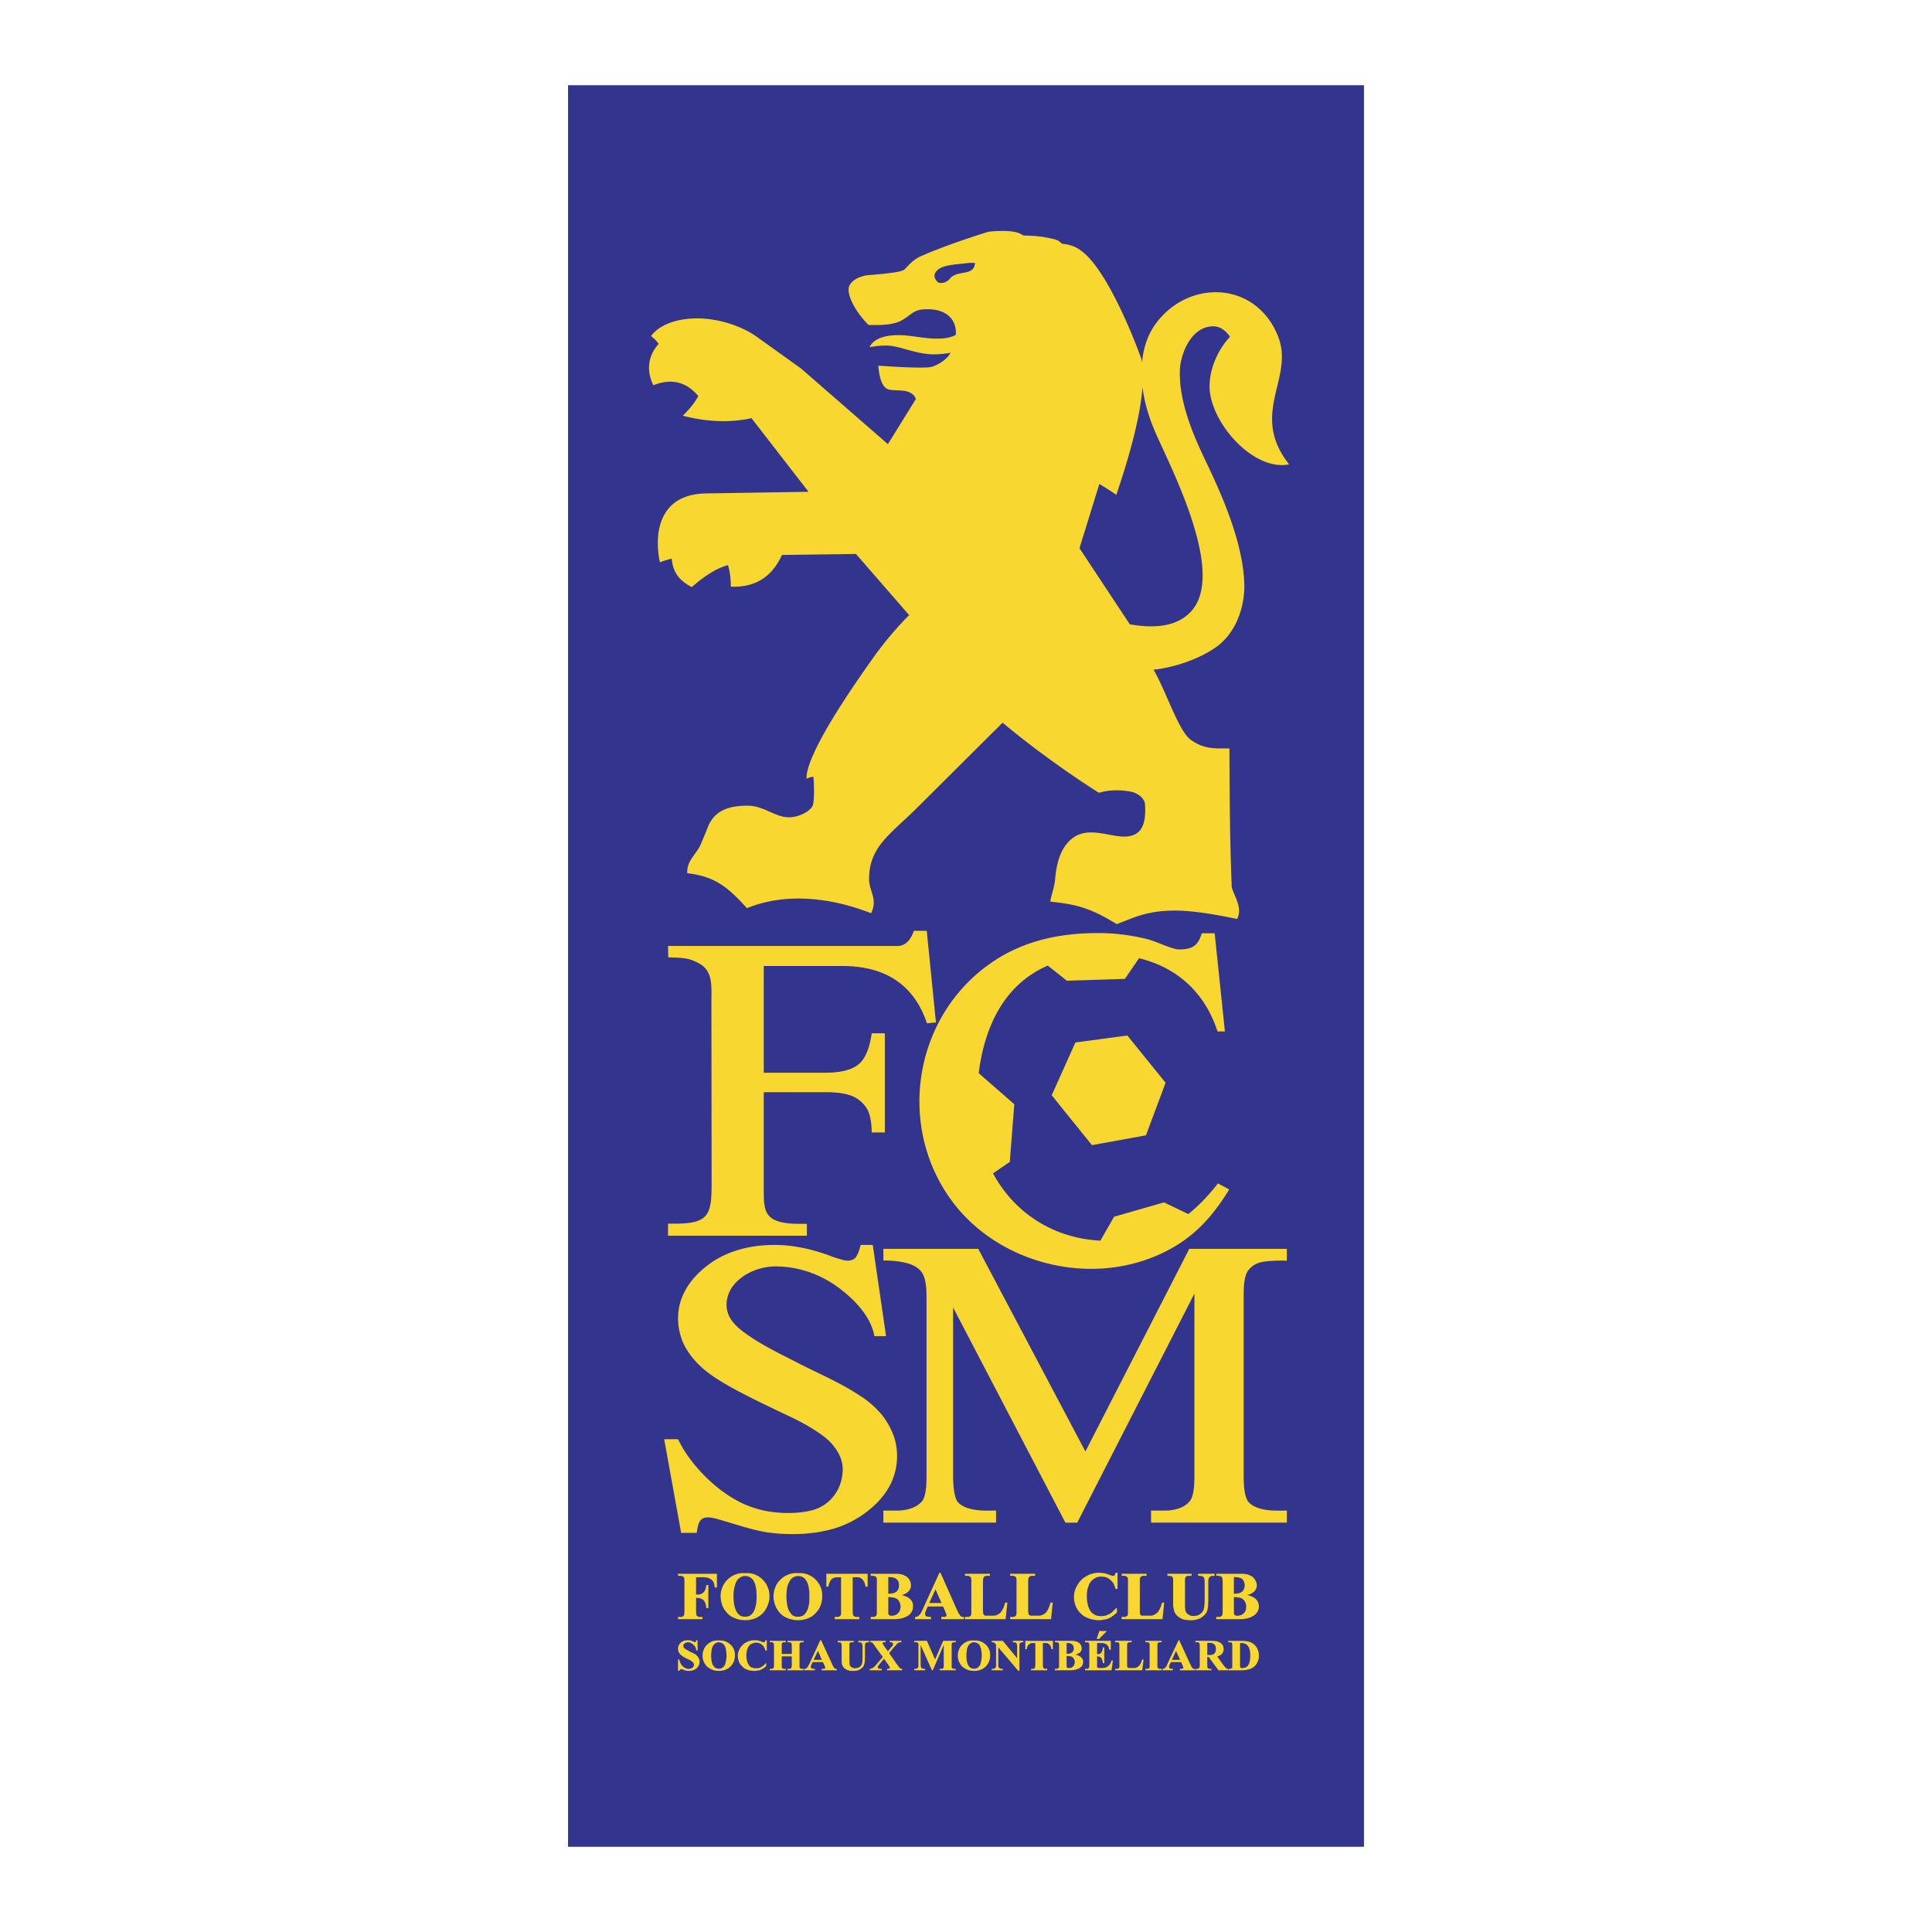
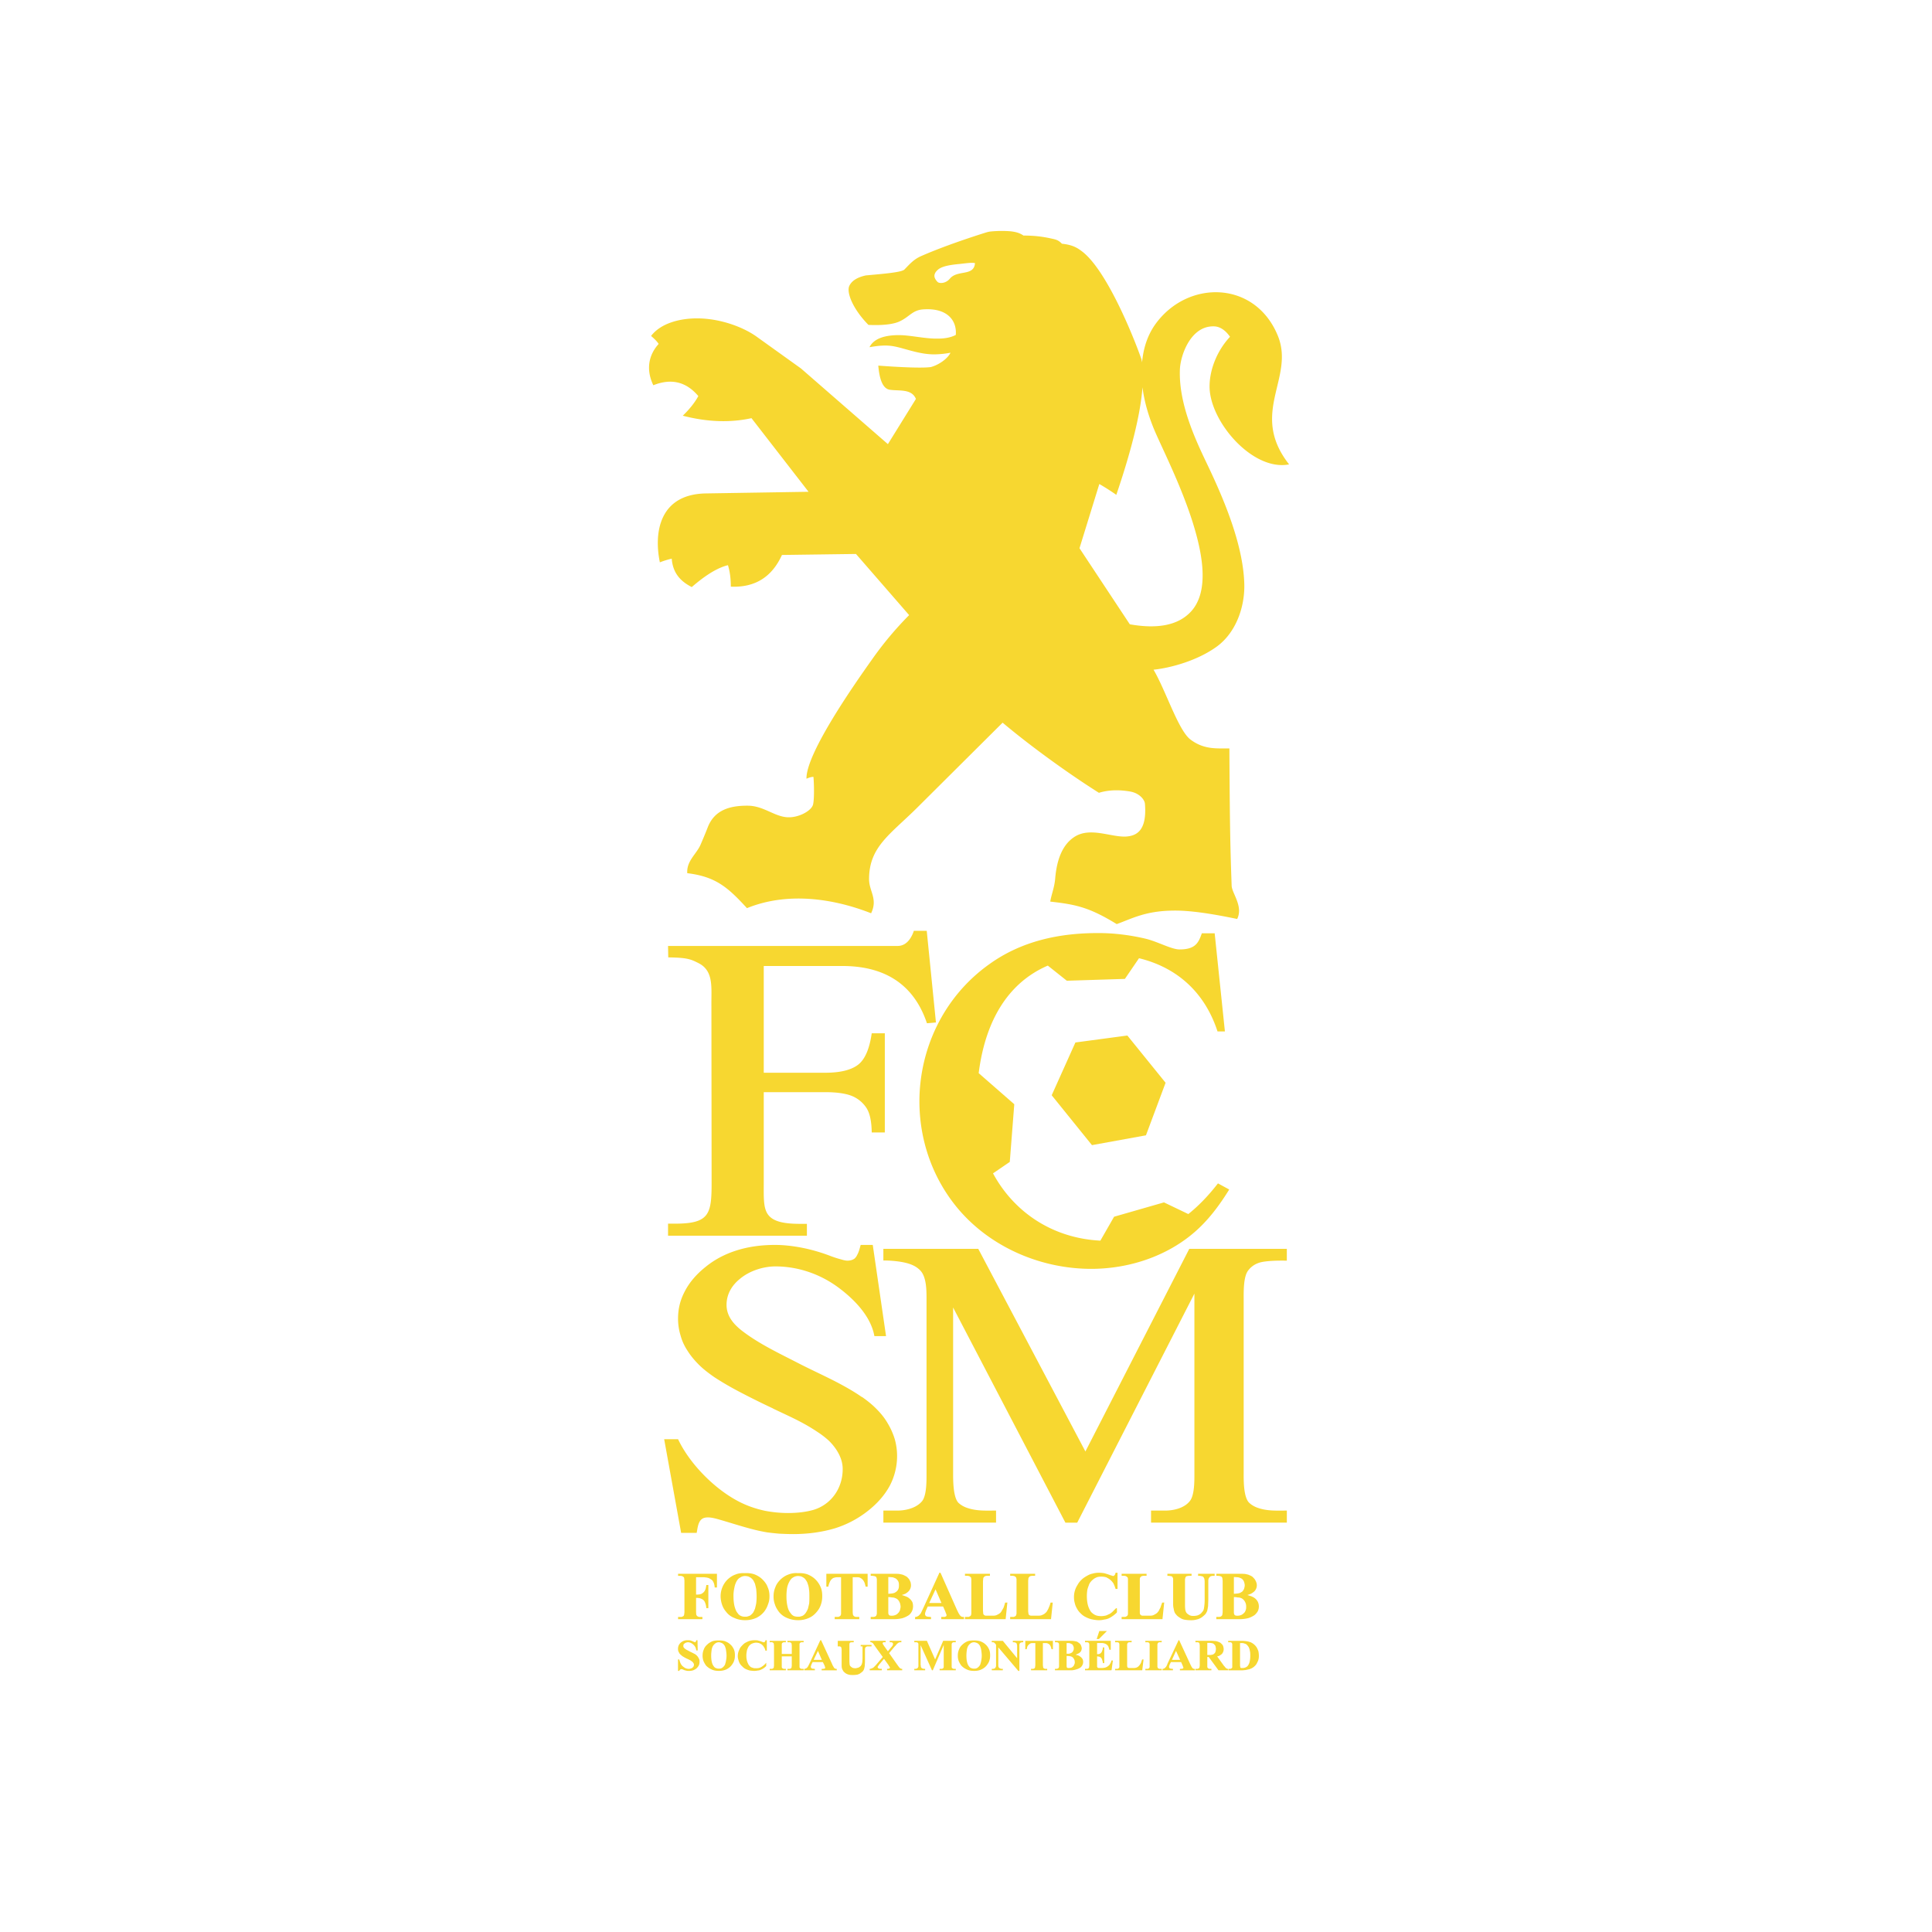
<svg xmlns="http://www.w3.org/2000/svg" width="2500" height="2500" viewBox="0 0 192.756 192.756">
  <g fill-rule="evenodd" clip-rule="evenodd">
    <path fill="#fff" d="M0 0h192.756v192.756H0V0z" />
-     <path fill="#33348e" d="M56.674 8.504h79.408v175.748H56.674V8.504z" />
-     <path d="M88.707 164.932l.816 1.162c.061.082.123.164.163.225.061.061.082.102.123.123.02.02.041.02.082.041.041.02.082.02.122.02v.143h-1.509v-.143c.061 0 .122 0 .163-.02.041 0 .061-.021.082-.021 0-.02.021-.02.021-.041.021-.02.021-.041.021-.061l-.021-.02c0-.021-.021-.062-.062-.104-.021-.041-.041-.082-.082-.143l-.428-.592-.429.51c-.062.082-.123.143-.143.205-.041.041-.062.082-.062.102 0 .021 0 .041.021.061 0 .021.021.021.021.041.021.021.041.041.062.041.04.021.061.021.082.021h.02c0 .02.021.02.062.02h.143v.143h-1.204v-.143h.021c.061 0 .123-.02.163-.041.061-.02.102-.041.143-.061.041-.021.102-.082.163-.143.061-.062.143-.143.225-.246l.591-.693-.755-1.041c-.061-.102-.123-.162-.143-.223-.041-.041-.061-.062-.061-.082l-.061-.062c-.021 0-.041-.02-.061-.02 0-.021-.021-.021-.061-.041-.021 0-.062 0-.103-.02v-.123h1.53v.143c-.062 0-.204-.02-.265.02 0 .021-.021.021-.021.041-.02.021-.02.082 0 .104l.143.225.367.51.285-.348c.082-.082.143-.162.184-.225.041-.082.041-.121.041-.143 0-.041 0-.082-.021-.102 0-.021-.02-.021-.041-.041 0 0-.021-.021-.041-.021-.021-.02-.041-.02-.082-.02h-.143v-.143h1.163v.143h-.144c-.041 0-.061.02-.082.02a.16.16 0 0 0-.082.041c-.02.021-.061.041-.082.062-.02.02-.061.041-.102.102a1.45 1.45 0 0 1-.183.203l-.549.655zM83.585 163.707h1.591v.143h-.102c-.122 0-.183 0-.225.02-.02.021-.04.021-.061.041 0 .021-.021.021-.021.041 0 .021-.021.062-.021.104v1.611c0 .244.021.408.041.488.021.041.061.082.082.104.041.041.082.061.123.102.041.02.081.041.143.061.062 0 .123.021.184.021a.752.752 0 0 0 .225-.041c.061 0 .122-.041.184-.061.041-.041.102-.082.143-.123s.062-.102.102-.164c.02-.061.041-.143.062-.244 0-.102.02-.225.02-.389v-1.162c0-.061 0-.123-.02-.164 0-.039-.021-.08-.021-.102-.021-.02-.021-.041-.041-.061-.02-.021-.041-.041-.061-.041-.021-.021-.061-.021-.102-.041h-.184v-.143h1.082v.143H86.504c-.021.02-.041.02-.082.041-.02.02-.041.02-.061.041-.02.041-.041.061-.041.082 0 .02-.021.061-.021.102v1.225c0 .184-.021.326-.021.447-.02.123-.041.225-.062.287v.02a.833.833 0 0 1-.122.225 1.083 1.083 0 0 1-.225.184c-.082.082-.204.123-.326.164a2.61 2.61 0 0 1-.429.039c-.122 0-.245 0-.347-.02s-.184-.041-.266-.082a.763.763 0 0 1-.245-.162.521.521 0 0 1-.163-.205c-.041-.061-.082-.143-.102-.244s-.021-.205-.021-.326v-1.408c0-.082 0-.164-.021-.203 0-.041 0-.082-.02-.104 0-.02-.021-.02-.021-.041-.021-.02-.041-.02-.061-.041-.021 0-.041-.02-.082-.02h-.184v-.144h.004zM77.996 165.258v1.041c0 .041 0 .061.02.08 0 .021.021.041.021.041.021.021.041.041.061.041.021.021.041.021.082.041h.225v.143h-1.612v-.143h.245c.02-.02.061-.02.082-.041.02 0 .02-.02.041-.041.021 0 .021-.02.041-.041v-.08c.021-.041.021-.104.021-.184v-1.898c0-.061 0-.123-.021-.162v-.082c-.02-.021-.02-.041-.041-.062-.021 0-.041-.02-.061-.041-.021 0-.041-.02-.061-.02-.082-.02-.164 0-.245 0v-.143h1.612v.143H78.181c-.041 0-.061.02-.082.041-.021 0-.041.02-.061.02 0 .021-.021.041-.021.062-.02.02-.02.041-.02.082V165.012h1v-.795c0-.061 0-.123-.021-.162v-.082c-.02-.021-.02-.041-.041-.062-.021 0-.041-.02-.062-.041-.021 0-.041-.02-.082-.02H78.566v-.143h1.612v.143H79.953c-.041 0-.061.02-.082.041-.021 0-.041.02-.062.02 0 .021-.021.041-.021.062-.02.02-.02.041-.02.082v2.244c0 .041 0 .061.02.08 0 .021.021.041.021.041.021.021.041.041.062.041.021.021.041.021.082.041h.225v.143h-1.612v-.143h.245c.02-.02.061-.02.082-.041.021 0 .021-.02.041-.041.021 0 .021-.02.041-.041v-.08c.021-.041.021-.104.021-.184v-.857h-1zM76.506 163.646v1.039h-.143a.746.746 0 0 0-.143-.346.615.615 0 0 0-.204-.246c-.082-.08-.184-.121-.285-.162a1.213 1.213 0 0 0-.307-.041c-.081 0-.163.02-.245.041a.825.825 0 0 0-.449.285c-.041.061-.102.143-.123.225a.876.876 0 0 0-.102.326c-.02.123-.041.244-.041.367s0 .246.021.367c.02.102.041.225.082.326.041.104.082.184.122.266.062.082.123.143.184.205.062.041.143.08.245.102.082.041.184.041.306.041.082 0 .164 0 .266-.021a.787.787 0 0 0 .225-.08c.081-.041.163-.104.245-.164s.204-.184.286-.285v.326a1.447 1.447 0 0 1-.266.225 1.12 1.12 0 0 1-.265.143.676.676 0 0 1-.306.082 1.84 1.84 0 0 1-.347.039c-.163 0-.306-.02-.449-.039a2.255 2.255 0 0 1-.408-.145.991.991 0 0 1-.327-.244 1.291 1.291 0 0 1-.265-.307 1.304 1.304 0 0 1-.143-.367 1.172 1.172 0 0 1-.061-.387c0-.123.021-.266.061-.408.041-.123.102-.244.164-.387.082-.123.184-.225.285-.328.102-.102.204-.184.347-.244.245-.143.531-.203.816-.203.102 0 .225 0 .327.02.123.041.224.061.347.102.061.041.122.041.163.062.041.02.061.02.082.02.041 0 .082-.02.103-.041.02-.02.02-.041.041-.061.021-.041.021-.062.021-.102h.14v-.001zM69.589 163.646l.021 1.02h-.143c-.021-.123-.041-.244-.103-.348a.79.79 0 0 0-.204-.244c-.082-.082-.164-.123-.245-.164a.722.722 0 0 0-.286-.061.588.588 0 0 0-.184.041.327.327 0 0 0-.143.082.247.247 0 0 0-.103.102c-.02.041-.02.082-.02.143v.082c.02.061.082.123.123.162.021.021.061.062.122.082.021.041.082.061.164.104.082.039.184.102.306.162.184.082.326.164.449.225.123.082.204.162.265.244.062.082.102.164.143.246.041.08.041.184.041.264a.892.892 0 0 1-.061.348 1.179 1.179 0 0 1-.225.307 1.24 1.24 0 0 1-.347.203 1.354 1.354 0 0 1-.429.061h-.143c-.041-.02-.082-.02-.123-.02a.387.387 0 0 0-.143-.041.694.694 0 0 1-.184-.082c-.041 0-.061-.02-.082-.02-.041 0-.061-.021-.082-.021-.02 0-.02.021-.041.021s-.041.02-.062.02l-.061.062c0 .02-.021.041-.041.061v.02h-.123v-1.141h.123c.041.143.081.285.143.406a.835.835 0 0 0 .224.287c.103.082.184.143.286.184a.814.814 0 0 0 .306.061c.082 0 .143-.02.204-.041a.398.398 0 0 0 .163-.082.483.483 0 0 0 .102-.121c.021-.062.041-.104.041-.164s-.021-.123-.062-.184c-.02-.02-.041-.061-.061-.082-.021-.02-.061-.061-.102-.08-.041-.041-.082-.062-.143-.104l-.245-.121a3.202 3.202 0 0 1-.367-.184c-.102-.062-.184-.104-.224-.145-.062-.061-.123-.102-.164-.143a.465.465 0 0 1-.122-.184c-.041-.039-.062-.102-.082-.184-.02-.061-.02-.121-.02-.184 0-.121.02-.225.061-.326s.123-.203.204-.285c.102-.082.204-.143.306-.184.123-.041.245-.061.368-.061h.163c.041 0 .082.02.143.02.021.02.061.041.122.041l.123.061a.342.342 0 0 1 .123.062h.123s.02 0 .02-.021c.021 0 .021-.02.041-.041 0-.041.021-.082.021-.121h.126zM93.297 165.564l.796-1.838v-.02h1.265v.143h-.245a.149.149 0 0 0-.082.041s-.021.02-.041.02c0 .021-.021.041-.021.062-.021.02-.021.041-.021.082v2.244c0 .041 0 .061.021.08 0 .021 0 .041.021.041.021.021.041.041.061.041.021.021.041.021.082.041H95.358v.143h-1.611v-.143h.245c.02-.02.061-.02.082-.041l.041-.041s.021-.02.021-.041c.02-.02.02-.039.02-.08v-2.184l-1.081 2.51v.02h-.102v-.02l-1.122-2.49v1.898c0 .061 0 .121.021.162v.082c0 .041.021.062.041.102l.062.062c.041.02.082.041.122.041.041.02.103.02.164.02h.04v.143H91.22v-.143H91.363c.041 0 .061-.02.082-.02.041-.021.061-.021.081-.041.021-.021.041-.021.041-.041.021-.021.021-.041.041-.061 0-.021.021-.062.021-.082v-.062-1.978-.162c0-.041 0-.082-.021-.082 0-.021 0-.041-.02-.062-.021 0-.041-.02-.062-.041-.02 0-.041-.02-.081-.02H91.22v-.143h1.265v.02l.812 1.838zM100.051 163.707l1.428 1.734v-1.164c0-.08 0-.143-.02-.203-.021-.061-.021-.102-.041-.123a.337.337 0 0 0-.143-.082c-.062-.02-.123-.02-.205-.02h-.02v-.143h1.041v.123l-.021.02c-.061 0-.123 0-.162.02-.041 0-.062.021-.082.021-.021.02-.041.041-.062.041 0 .02-.02.041-.039.082 0 .02-.021.061-.021.102v2.59h-.123v-.02l-1.979-2.326v1.756c0 .08 0 .143.021.184.02.061.041.102.08.121l.123.062a.31.31 0 0 0 .143.02h.082v.143h-1.102v-.143h.02c.082 0 .145 0 .205-.02a.312.312 0 0 0 .121-.062l.062-.121c.02-.062.02-.123.02-.184v-2.021l-.061-.08c-.021-.021-.041-.062-.082-.082l-.061-.062c-.021 0-.061-.02-.082-.02h-.143v-.143h1.103zM105.049 163.707v.836h-.143v-.02a3.284 3.284 0 0 0-.061-.225c-.041-.061-.061-.123-.082-.164-.041-.02-.061-.061-.102-.102l-.123-.061c-.041-.021-.061-.021-.123-.041h-.367v2.184c0 .08.021.143.021.184s0 .061.02.08c0 .021 0 .041.021.041.02.021.041.041.061.041.02.021.041.021.082.041H104.478v.143h-1.611v-.143H103.09c.041-.02.062-.02.104-.041l.039-.041s.021-.02.021-.041c.02-.02.02-.039.02-.08s.021-.104.021-.184v-2.184h-.205c-.102 0-.184 0-.244.02a.464.464 0 0 0-.164.104.655.655 0 0 0-.162.184c-.041.08-.061.184-.082.285v.02h-.143v-.836h2.754zM110.436 162.729l-.795.794h-.225l.264-.794h.756zM109.457 163.932v1.102h.02c.102 0 .184 0 .244-.041a.363.363 0 0 0 .145-.102.667.667 0 0 0 .102-.205.68.68 0 0 0 .061-.305v-.021h.143v1.572h-.143v-.021a.727.727 0 0 0-.041-.225l-.061-.184c-.02-.041-.061-.082-.082-.121-.041-.021-.082-.062-.102-.062-.041-.02-.082-.041-.143-.041-.041-.02-.082-.02-.143-.02v.978c0 .041 0 .062.02.082 0 .021 0 .021.021.041 0 .02.02.02.039.041.021 0 .041 0 .062.02h.286c.143 0 .266-.02.367-.041a.836.836 0 0 0 .285-.143c.082-.061.164-.121.205-.225a.78.78 0 0 0 .143-.326l.02-.02h.123v.041l-.123.896-.02.041h-2.633v-.143h.246c.02-.02.061-.02.082-.041.02 0 .02-.02.039-.041.021 0 .021-.02.041-.041v-.08c.021-.041.021-.104.021-.184v-1.898-.143c0-.041-.021-.061-.021-.082 0-.02 0-.041-.02-.061-.021 0-.021-.021-.041-.041-.02-.021-.061-.021-.102-.041h-.246v-.143h2.572v.896h-.145v-.02c-.02-.102-.061-.184-.08-.266a.439.439 0 0 0-.104-.162.483.483 0 0 0-.121-.102.723.723 0 0 0-.184-.082c-.041-.021-.104-.021-.184-.041h-.548v.005zM114.088 165.564v.039l-.123 1v.041h-2.713v-.143h.245c.041-.02.062-.02.082-.041.02 0 .041-.02.041-.041.02 0 .041-.02.041-.041 0-.02.02-.039.02-.08v-2.082-.162c0-.041-.02-.082-.02-.082 0-.021-.021-.041-.021-.062-.02 0-.041-.02-.061-.041-.02 0-.061-.02-.082-.02h-.245v-.143h1.652v.143h-.266c-.02 0-.061.02-.082.041-.02 0-.039.02-.039.02-.021.021-.021.041-.041.062 0 .02 0 .041-.021.082v2.182c.021.041.021.082.021.082.02.021.02.041.041.061.02 0 .02.021.061.021 0 0 .041.02.082.02H113.068c.162 0 .285-.02.387-.08.062-.021.102-.062.143-.104s.082-.082.123-.143c.041-.061.082-.123.123-.203.02-.082.061-.184.102-.307v-.02h.142v.001zM115.904 166.502v.143h-1.633v-.143h.245c.041-.02.062-.02.082-.041.021 0 .041-.02.041-.041.02 0 .041-.02.041-.041 0-.02.02-.039.02-.08v-2.082-.162c0-.041-.02-.082-.02-.082 0-.021-.021-.041-.041-.062l-.041-.041c-.02 0-.061-.02-.082-.02h-.245v-.143h1.633v.143h-.246c-.041 0-.061.02-.08.041-.021 0-.041.02-.041.02-.021.021-.021.041-.041.062 0 .02 0 .041-.021.082v2.244c.021.041.021.061.021.08 0 .021.02.041.041.041 0 .021.02.041.041.041.039.021.061.021.08.041h.246zM78.016 55.369c-1 2.203-2.693 3.264-5.101 3.162 0-.836-.102-1.551-.286-2.142-1.02.245-2.224.979-3.611 2.183-1.244-.632-1.897-1.51-1.999-2.836a8.502 8.502 0 0 0-1.184.368c-.612-2.958-.061-6.794 4.591-6.875l10.242-.164-5.692-7.345c-2.122.469-4.427.387-6.855-.245.612-.591 1.163-1.245 1.551-1.958-1.204-1.428-2.693-1.796-4.489-1.081-.755-1.571-.469-3.02.531-4.122-.164-.265-.449-.531-.755-.796.958-1.265 2.856-1.754 4.57-1.754 2.428 0 4.774.938 6.06 1.897l4.326 3.101 8.671 7.549 2.795-4.509c-.428-1.041-1.673-.775-2.611-.918-.775-.122-1.041-1.244-1.143-2.407 2.142.163 4.427.265 5.244.143.836-.224 1.713-.877 1.958-1.428a9.186 9.186 0 0 1-1.612.163c-1.102 0-2.061-.286-3.305-.633-.938-.245-1.551-.367-3.163-.082.388-.775 1.326-1.183 2.816-1.204 1.204-.021 2.652.367 3.979.347.652 0 1.265-.082 1.815-.367.123-1.428-.836-2.713-3.224-2.55-1.061.061-1.367.693-2.265 1.142-.673.367-1.877.469-3.224.408-1.53-1.55-2.203-3.203-1.918-3.876.225-.49.734-.857 1.653-1.061 1.795-.163 3.57-.306 3.856-.591.571-.592.959-1.041 1.734-1.367 1.449-.633 3.468-1.388 6.08-2.224.266-.082.551-.184.816-.204a11.403 11.403 0 0 1 1.918-.021c.572.062.939.164 1.326.429 1.061 0 1.857.102 2.631.265.553.123.816.143 1.205.551 1.041.103 1.529.408 1.938.714 2.408 1.734 5.08 8.202 5.998 10.813l.062.306c.123-1.387.529-2.672 1.305-3.774 3.203-4.488 9.938-4.427 12.223 1.082 1.773 4.244-2.898 7.732 1.141 12.874-3.631.714-7.936-4.284-7.936-7.773 0-1.714.775-3.611 2.041-4.958-.367-.53-.92-1.041-1.633-1.041-2.285-.041-3.305 2.856-3.367 4.285-.143 3.407 1.551 7.019 2.652 9.324 1.652 3.448 3.713 8.182 3.775 12.241.02 2.265-.877 4.754-2.775 6.121-2.039 1.469-4.814 2.142-6.283 2.285 1.225 2.081 2.469 6.039 3.672 6.957 1.387 1.061 2.713.877 3.896.898.041 8.182.102 10.201.225 13.69.021.755 1.184 2.061.551 3.326-2.734-.571-4.795-.857-6.346-.836-2.795.021-4.141.795-5.67 1.347-2.734-1.673-4.061-1.959-6.631-2.244.102-.673.406-1.367.488-2.265.225-2.815 1.285-3.754 1.877-4.162 1.572-1.062 3.633 0 5.162-.062 1.041-.062 2.143-.53 1.918-3.285-.041-.408-.551-1.041-1.449-1.204-1.611-.286-2.672-.02-3.141.123-3.266-2.061-7.02-4.815-9.609-6.998l-8.55 8.508c-2.672 2.652-4.774 3.876-4.774 7.101 0 1.224.897 1.958.204 3.407-3.897-1.53-8.427-2.122-12.385-.51-1.877-2.04-3.081-3.142-5.958-3.489-.082-1.204.898-1.897 1.306-2.795.266-.612.531-1.245.775-1.877.694-1.653 2.204-2.082 3.999-2.061 1.49.021 2.55 1.021 3.795 1.143 1.122.123 2.489-.592 2.672-1.244.143-.531.102-2.204.041-2.775-.204 0-.408.061-.693.183-.062-2.55 4.958-9.671 6.508-11.854a33.943 33.943 0 0 1 3.734-4.468L85.4 55.269l-7.384.1zm35.97-16.73c-.205 2.816-1.205 6.59-2.611 10.732a23.313 23.313 0 0 0-1.695-1.082l-1.979 6.407 5.02 7.59c2.775.489 4.713.082 5.938-1.103 2.203-2.101 1.184-6.345.346-9.038-1.141-3.632-2.979-7.264-3.773-9.1-.613-1.428-1.062-2.938-1.246-4.406zM97.275 26.254c-.305-.082-.958.021-1.53.082-.877.082-1.714.204-2.142.551-.653.55-.306.979-.061 1.244.163.163.795.184 1.224-.326.755-.918 2.408-.204 2.509-1.551zM87.075 124.207l1.326 9.1h-1.163c-.326-1.857-1.816-3.51-3.489-4.773-1.938-1.469-4.203-2.184-6.386-2.184-1.184 0-2.591.428-3.57 1.266-.775.631-1.306 1.51-1.306 2.57 0 1.225.836 2.08 1.795 2.775 1.571 1.162 3.448 2.061 5.162 2.938 1.285.672 2.652 1.285 3.958 1.959.898.469 1.775.959 2.591 1.529v-.02c.551.387 1.062.795 1.49 1.244.428.428.815.918 1.102 1.428.306.51.53 1.041.693 1.57a6.3 6.3 0 0 1 .225 1.633 6.401 6.401 0 0 1-.714 2.959c-.49.918-1.225 1.775-2.184 2.529a10.215 10.215 0 0 1-3.326 1.756c-1.245.367-2.632.57-4.141.57-.47 0-.938-.02-1.388-.041a26.085 26.085 0 0 1-1.306-.143h.021a16.267 16.267 0 0 1-1.163-.244c-1.245-.307-2.591-.756-3.754-1.082-.388-.102-.898-.225-1.306-.102-.51.162-.612.775-.694 1.264l-.041.225h-1.55l-1.693-9.344h1.387c1.183 2.529 3.897 5.264 6.529 6.447.673.307 1.387.531 2.122.693.754.143 1.53.225 2.325.225.939 0 1.775-.102 2.51-.307 1.734-.51 2.938-2.102 2.938-4.08 0-.693-.245-1.326-.612-1.896a5.39 5.39 0 0 0-.775-.939 8.81 8.81 0 0 0-1.143-.877c-1.49-1-2.815-1.551-4.427-2.326h.02a82.204 82.204 0 0 1-3.489-1.734c-1-.529-1.775-1-2.367-1.387-.592-.408-1.122-.816-1.571-1.266s-.816-.896-1.122-1.387c-.327-.49-.551-1-.694-1.531a5.616 5.616 0 0 1-.245-1.672c0-1 .224-1.877.693-2.754.449-.857 1.123-1.654 2.041-2.389.897-.734 1.938-1.285 3.101-1.652s2.428-.551 3.836-.551c.877 0 1.775.104 2.713.285.918.184 1.857.449 2.815.816.428.164.775.266 1.082.348.265.082.469.121.612.121.305 0 .55-.08.734-.223.082-.082.183-.205.265-.389.102-.184.184-.428.265-.734l.061-.225h1.207v.002z" fill="#f7d730" />
+     <path d="M88.707 164.932l.816 1.162c.061.082.123.164.163.225.061.061.082.102.123.123.02.02.041.02.082.041.041.02.082.02.122.02v.143h-1.509v-.143c.061 0 .122 0 .163-.02.041 0 .061-.021.082-.021 0-.02.021-.02.021-.041.021-.02.021-.041.021-.061l-.021-.02c0-.021-.021-.062-.062-.104-.021-.041-.041-.082-.082-.143l-.428-.592-.429.51c-.062.082-.123.143-.143.205-.041.041-.062.082-.062.102 0 .021 0 .041.021.061 0 .021.021.021.021.041.021.021.041.041.062.041.04.021.061.021.082.021h.02c0 .02.021.02.062.02h.143v.143h-1.204v-.143h.021c.061 0 .123-.02.163-.041.061-.02.102-.041.143-.061.041-.021.102-.082.163-.143.061-.062.143-.143.225-.246l.591-.693-.755-1.041c-.061-.102-.123-.162-.143-.223-.041-.041-.061-.062-.061-.082l-.061-.062c-.021 0-.041-.02-.061-.02 0-.021-.021-.021-.061-.041-.021 0-.062 0-.103-.02v-.123h1.53v.143c-.062 0-.204-.02-.265.02 0 .021-.021.021-.021.041-.02.021-.02.082 0 .104l.143.225.367.51.285-.348c.082-.082.143-.162.184-.225.041-.082.041-.121.041-.143 0-.041 0-.082-.021-.102 0-.021-.02-.021-.041-.041 0 0-.021-.021-.041-.021-.021-.02-.041-.02-.082-.02h-.143v-.143h1.163v.143h-.144c-.041 0-.061.02-.082.02a.16.16 0 0 0-.082.041c-.02.021-.061.041-.082.062-.02.02-.061.041-.102.102a1.45 1.45 0 0 1-.183.203l-.549.655zM83.585 163.707h1.591v.143h-.102c-.122 0-.183 0-.225.02-.02.021-.04.021-.061.041 0 .021-.021.021-.021.041 0 .021-.021.062-.021.104v1.611c0 .244.021.408.041.488.021.041.061.082.082.104.041.041.082.061.123.102.041.02.081.041.143.061.062 0 .123.021.184.021a.752.752 0 0 0 .225-.041c.061 0 .122-.041.184-.061.041-.041.102-.082.143-.123s.062-.102.102-.164c.02-.061.041-.143.062-.244 0-.102.02-.225.02-.389v-1.162h-.184v-.143h1.082v.143H86.504c-.021.02-.041.02-.082.041-.02.02-.041.02-.061.041-.02.041-.041.061-.041.082 0 .02-.021.061-.021.102v1.225c0 .184-.021.326-.021.447-.02.123-.041.225-.062.287v.02a.833.833 0 0 1-.122.225 1.083 1.083 0 0 1-.225.184c-.082.082-.204.123-.326.164a2.61 2.61 0 0 1-.429.039c-.122 0-.245 0-.347-.02s-.184-.041-.266-.082a.763.763 0 0 1-.245-.162.521.521 0 0 1-.163-.205c-.041-.061-.082-.143-.102-.244s-.021-.205-.021-.326v-1.408c0-.082 0-.164-.021-.203 0-.041 0-.082-.02-.104 0-.02-.021-.02-.021-.041-.021-.02-.041-.02-.061-.041-.021 0-.041-.02-.082-.02h-.184v-.144h.004zM77.996 165.258v1.041c0 .041 0 .061.02.08 0 .021.021.041.021.041.021.021.041.041.061.041.021.021.041.021.082.041h.225v.143h-1.612v-.143h.245c.02-.02.061-.02.082-.041.02 0 .02-.02.041-.041.021 0 .021-.02.041-.041v-.08c.021-.041.021-.104.021-.184v-1.898c0-.061 0-.123-.021-.162v-.082c-.02-.021-.02-.041-.041-.062-.021 0-.041-.02-.061-.041-.021 0-.041-.02-.061-.02-.082-.02-.164 0-.245 0v-.143h1.612v.143H78.181c-.041 0-.061.02-.082.041-.021 0-.041.02-.061.02 0 .021-.021.041-.021.062-.02.02-.02.041-.02.082V165.012h1v-.795c0-.061 0-.123-.021-.162v-.082c-.02-.021-.02-.041-.041-.062-.021 0-.041-.02-.062-.041-.021 0-.041-.02-.082-.02H78.566v-.143h1.612v.143H79.953c-.041 0-.061.02-.082.041-.021 0-.041.02-.062.02 0 .021-.021.041-.021.062-.02.02-.02.041-.02.082v2.244c0 .041 0 .061.02.08 0 .021.021.041.021.041.021.021.041.041.062.041.021.021.041.021.082.041h.225v.143h-1.612v-.143h.245c.02-.02.061-.02.082-.041.021 0 .021-.02.041-.041.021 0 .021-.02.041-.041v-.08c.021-.041.021-.104.021-.184v-.857h-1zM76.506 163.646v1.039h-.143a.746.746 0 0 0-.143-.346.615.615 0 0 0-.204-.246c-.082-.08-.184-.121-.285-.162a1.213 1.213 0 0 0-.307-.041c-.081 0-.163.02-.245.041a.825.825 0 0 0-.449.285c-.041.061-.102.143-.123.225a.876.876 0 0 0-.102.326c-.02.123-.041.244-.041.367s0 .246.021.367c.02.102.041.225.082.326.041.104.082.184.122.266.062.082.123.143.184.205.062.041.143.08.245.102.082.041.184.041.306.041.082 0 .164 0 .266-.021a.787.787 0 0 0 .225-.08c.081-.041.163-.104.245-.164s.204-.184.286-.285v.326a1.447 1.447 0 0 1-.266.225 1.12 1.12 0 0 1-.265.143.676.676 0 0 1-.306.082 1.84 1.84 0 0 1-.347.039c-.163 0-.306-.02-.449-.039a2.255 2.255 0 0 1-.408-.145.991.991 0 0 1-.327-.244 1.291 1.291 0 0 1-.265-.307 1.304 1.304 0 0 1-.143-.367 1.172 1.172 0 0 1-.061-.387c0-.123.021-.266.061-.408.041-.123.102-.244.164-.387.082-.123.184-.225.285-.328.102-.102.204-.184.347-.244.245-.143.531-.203.816-.203.102 0 .225 0 .327.02.123.041.224.061.347.102.061.041.122.041.163.062.041.02.061.02.082.02.041 0 .082-.02.103-.041.02-.02.02-.041.041-.061.021-.041.021-.062.021-.102h.14v-.001zM69.589 163.646l.021 1.02h-.143c-.021-.123-.041-.244-.103-.348a.79.79 0 0 0-.204-.244c-.082-.082-.164-.123-.245-.164a.722.722 0 0 0-.286-.061.588.588 0 0 0-.184.041.327.327 0 0 0-.143.082.247.247 0 0 0-.103.102c-.02.041-.02.082-.02.143v.082c.02.061.082.123.123.162.021.021.061.062.122.082.021.041.082.061.164.104.082.039.184.102.306.162.184.082.326.164.449.225.123.082.204.162.265.244.062.082.102.164.143.246.041.08.041.184.041.264a.892.892 0 0 1-.061.348 1.179 1.179 0 0 1-.225.307 1.24 1.24 0 0 1-.347.203 1.354 1.354 0 0 1-.429.061h-.143c-.041-.02-.082-.02-.123-.02a.387.387 0 0 0-.143-.041.694.694 0 0 1-.184-.082c-.041 0-.061-.02-.082-.02-.041 0-.061-.021-.082-.021-.02 0-.02.021-.041.021s-.041.02-.062.02l-.061.062c0 .02-.021.041-.041.061v.02h-.123v-1.141h.123c.041.143.081.285.143.406a.835.835 0 0 0 .224.287c.103.082.184.143.286.184a.814.814 0 0 0 .306.061c.082 0 .143-.02.204-.041a.398.398 0 0 0 .163-.082.483.483 0 0 0 .102-.121c.021-.062.041-.104.041-.164s-.021-.123-.062-.184c-.02-.02-.041-.061-.061-.082-.021-.02-.061-.061-.102-.08-.041-.041-.082-.062-.143-.104l-.245-.121a3.202 3.202 0 0 1-.367-.184c-.102-.062-.184-.104-.224-.145-.062-.061-.123-.102-.164-.143a.465.465 0 0 1-.122-.184c-.041-.039-.062-.102-.082-.184-.02-.061-.02-.121-.02-.184 0-.121.02-.225.061-.326s.123-.203.204-.285c.102-.082.204-.143.306-.184.123-.041.245-.061.368-.061h.163c.041 0 .082.02.143.02.021.02.061.041.122.041l.123.061a.342.342 0 0 1 .123.062h.123s.02 0 .02-.021c.021 0 .021-.02.041-.041 0-.041.021-.082.021-.121h.126zM93.297 165.564l.796-1.838v-.02h1.265v.143h-.245a.149.149 0 0 0-.082.041s-.021.02-.041.02c0 .021-.021.041-.021.062-.021.02-.021.041-.021.082v2.244c0 .041 0 .061.021.08 0 .021 0 .041.021.041.021.021.041.041.061.041.021.021.041.021.082.041H95.358v.143h-1.611v-.143h.245c.02-.02.061-.02.082-.041l.041-.041s.021-.02.021-.041c.02-.02.02-.039.02-.08v-2.184l-1.081 2.51v.02h-.102v-.02l-1.122-2.49v1.898c0 .061 0 .121.021.162v.082c0 .041.021.062.041.102l.062.062c.041.02.082.041.122.041.041.02.103.02.164.02h.04v.143H91.22v-.143H91.363c.041 0 .061-.02.082-.02.041-.021.061-.021.081-.041.021-.021.041-.021.041-.041.021-.021.021-.041.041-.061 0-.021.021-.062.021-.082v-.062-1.978-.162c0-.041 0-.082-.021-.082 0-.021 0-.041-.02-.062-.021 0-.041-.02-.062-.041-.02 0-.041-.02-.081-.02H91.22v-.143h1.265v.02l.812 1.838zM100.051 163.707l1.428 1.734v-1.164c0-.08 0-.143-.02-.203-.021-.061-.021-.102-.041-.123a.337.337 0 0 0-.143-.082c-.062-.02-.123-.02-.205-.02h-.02v-.143h1.041v.123l-.021.02c-.061 0-.123 0-.162.02-.041 0-.062.021-.082.021-.021.02-.041.041-.062.041 0 .02-.02.041-.039.082 0 .02-.021.061-.021.102v2.59h-.123v-.02l-1.979-2.326v1.756c0 .08 0 .143.021.184.02.061.041.102.08.121l.123.062a.31.31 0 0 0 .143.02h.082v.143h-1.102v-.143h.02c.082 0 .145 0 .205-.02a.312.312 0 0 0 .121-.062l.062-.121c.02-.062.02-.123.02-.184v-2.021l-.061-.08c-.021-.021-.041-.062-.082-.082l-.061-.062c-.021 0-.061-.02-.082-.02h-.143v-.143h1.103zM105.049 163.707v.836h-.143v-.02a3.284 3.284 0 0 0-.061-.225c-.041-.061-.061-.123-.082-.164-.041-.02-.061-.061-.102-.102l-.123-.061c-.041-.021-.061-.021-.123-.041h-.367v2.184c0 .08.021.143.021.184s0 .061.02.08c0 .021 0 .041.021.041.02.021.041.041.061.041.02.021.041.021.082.041H104.478v.143h-1.611v-.143H103.09c.041-.02.062-.02.104-.041l.039-.041s.021-.02.021-.041c.02-.02.02-.039.02-.08s.021-.104.021-.184v-2.184h-.205c-.102 0-.184 0-.244.02a.464.464 0 0 0-.164.104.655.655 0 0 0-.162.184c-.041.08-.061.184-.082.285v.02h-.143v-.836h2.754zM110.436 162.729l-.795.794h-.225l.264-.794h.756zM109.457 163.932v1.102h.02c.102 0 .184 0 .244-.041a.363.363 0 0 0 .145-.102.667.667 0 0 0 .102-.205.68.68 0 0 0 .061-.305v-.021h.143v1.572h-.143v-.021a.727.727 0 0 0-.041-.225l-.061-.184c-.02-.041-.061-.082-.082-.121-.041-.021-.082-.062-.102-.062-.041-.02-.082-.041-.143-.041-.041-.02-.082-.02-.143-.02v.978c0 .041 0 .062.02.082 0 .021 0 .021.021.041 0 .02.02.02.039.041.021 0 .041 0 .062.02h.286c.143 0 .266-.02.367-.041a.836.836 0 0 0 .285-.143c.082-.061.164-.121.205-.225a.78.78 0 0 0 .143-.326l.02-.02h.123v.041l-.123.896-.02.041h-2.633v-.143h.246c.02-.02.061-.02.082-.041.02 0 .02-.02.039-.041.021 0 .021-.02.041-.041v-.08c.021-.041.021-.104.021-.184v-1.898-.143c0-.041-.021-.061-.021-.082 0-.02 0-.041-.02-.061-.021 0-.021-.021-.041-.041-.02-.021-.061-.021-.102-.041h-.246v-.143h2.572v.896h-.145v-.02c-.02-.102-.061-.184-.08-.266a.439.439 0 0 0-.104-.162.483.483 0 0 0-.121-.102.723.723 0 0 0-.184-.082c-.041-.021-.104-.021-.184-.041h-.548v.005zM114.088 165.564v.039l-.123 1v.041h-2.713v-.143h.245c.041-.02.062-.02.082-.041.02 0 .041-.02.041-.041.02 0 .041-.02.041-.041 0-.02.02-.039.02-.08v-2.082-.162c0-.041-.02-.082-.02-.082 0-.021-.021-.041-.021-.062-.02 0-.041-.02-.061-.041-.02 0-.061-.02-.082-.02h-.245v-.143h1.652v.143h-.266c-.02 0-.061.02-.082.041-.02 0-.039.02-.039.02-.021.021-.021.041-.041.062 0 .02 0 .041-.021.082v2.182c.021.041.021.082.021.082.02.021.02.041.041.061.02 0 .02.021.061.021 0 0 .041.02.082.02H113.068c.162 0 .285-.02.387-.08.062-.021.102-.062.143-.104s.082-.082.123-.143c.041-.061.082-.123.123-.203.02-.082.061-.184.102-.307v-.02h.142v.001zM115.904 166.502v.143h-1.633v-.143h.245c.041-.02.062-.02.082-.041.021 0 .041-.02.041-.041.02 0 .041-.02.041-.041 0-.02.02-.039.02-.08v-2.082-.162c0-.041-.02-.082-.02-.082 0-.021-.021-.041-.041-.062l-.041-.041c-.02 0-.061-.02-.082-.02h-.245v-.143h1.633v.143h-.246c-.041 0-.061.02-.08.041-.021 0-.041.02-.041.02-.021.021-.021.041-.041.062 0 .02 0 .041-.021.082v2.244c.021.041.021.061.021.08 0 .021.02.041.041.041 0 .021.02.041.041.041.039.021.061.021.08.041h.246zM78.016 55.369c-1 2.203-2.693 3.264-5.101 3.162 0-.836-.102-1.551-.286-2.142-1.02.245-2.224.979-3.611 2.183-1.244-.632-1.897-1.51-1.999-2.836a8.502 8.502 0 0 0-1.184.368c-.612-2.958-.061-6.794 4.591-6.875l10.242-.164-5.692-7.345c-2.122.469-4.427.387-6.855-.245.612-.591 1.163-1.245 1.551-1.958-1.204-1.428-2.693-1.796-4.489-1.081-.755-1.571-.469-3.02.531-4.122-.164-.265-.449-.531-.755-.796.958-1.265 2.856-1.754 4.57-1.754 2.428 0 4.774.938 6.06 1.897l4.326 3.101 8.671 7.549 2.795-4.509c-.428-1.041-1.673-.775-2.611-.918-.775-.122-1.041-1.244-1.143-2.407 2.142.163 4.427.265 5.244.143.836-.224 1.713-.877 1.958-1.428a9.186 9.186 0 0 1-1.612.163c-1.102 0-2.061-.286-3.305-.633-.938-.245-1.551-.367-3.163-.082.388-.775 1.326-1.183 2.816-1.204 1.204-.021 2.652.367 3.979.347.652 0 1.265-.082 1.815-.367.123-1.428-.836-2.713-3.224-2.55-1.061.061-1.367.693-2.265 1.142-.673.367-1.877.469-3.224.408-1.53-1.55-2.203-3.203-1.918-3.876.225-.49.734-.857 1.653-1.061 1.795-.163 3.57-.306 3.856-.591.571-.592.959-1.041 1.734-1.367 1.449-.633 3.468-1.388 6.08-2.224.266-.082.551-.184.816-.204a11.403 11.403 0 0 1 1.918-.021c.572.062.939.164 1.326.429 1.061 0 1.857.102 2.631.265.553.123.816.143 1.205.551 1.041.103 1.529.408 1.938.714 2.408 1.734 5.08 8.202 5.998 10.813l.062.306c.123-1.387.529-2.672 1.305-3.774 3.203-4.488 9.938-4.427 12.223 1.082 1.773 4.244-2.898 7.732 1.141 12.874-3.631.714-7.936-4.284-7.936-7.773 0-1.714.775-3.611 2.041-4.958-.367-.53-.92-1.041-1.633-1.041-2.285-.041-3.305 2.856-3.367 4.285-.143 3.407 1.551 7.019 2.652 9.324 1.652 3.448 3.713 8.182 3.775 12.241.02 2.265-.877 4.754-2.775 6.121-2.039 1.469-4.814 2.142-6.283 2.285 1.225 2.081 2.469 6.039 3.672 6.957 1.387 1.061 2.713.877 3.896.898.041 8.182.102 10.201.225 13.69.021.755 1.184 2.061.551 3.326-2.734-.571-4.795-.857-6.346-.836-2.795.021-4.141.795-5.67 1.347-2.734-1.673-4.061-1.959-6.631-2.244.102-.673.406-1.367.488-2.265.225-2.815 1.285-3.754 1.877-4.162 1.572-1.062 3.633 0 5.162-.062 1.041-.062 2.143-.53 1.918-3.285-.041-.408-.551-1.041-1.449-1.204-1.611-.286-2.672-.02-3.141.123-3.266-2.061-7.02-4.815-9.609-6.998l-8.55 8.508c-2.672 2.652-4.774 3.876-4.774 7.101 0 1.224.897 1.958.204 3.407-3.897-1.53-8.427-2.122-12.385-.51-1.877-2.04-3.081-3.142-5.958-3.489-.082-1.204.898-1.897 1.306-2.795.266-.612.531-1.245.775-1.877.694-1.653 2.204-2.082 3.999-2.061 1.49.021 2.55 1.021 3.795 1.143 1.122.123 2.489-.592 2.672-1.244.143-.531.102-2.204.041-2.775-.204 0-.408.061-.693.183-.062-2.55 4.958-9.671 6.508-11.854a33.943 33.943 0 0 1 3.734-4.468L85.4 55.269l-7.384.1zm35.97-16.73c-.205 2.816-1.205 6.59-2.611 10.732a23.313 23.313 0 0 0-1.695-1.082l-1.979 6.407 5.02 7.59c2.775.489 4.713.082 5.938-1.103 2.203-2.101 1.184-6.345.346-9.038-1.141-3.632-2.979-7.264-3.773-9.1-.613-1.428-1.062-2.938-1.246-4.406zM97.275 26.254c-.305-.082-.958.021-1.53.082-.877.082-1.714.204-2.142.551-.653.55-.306.979-.061 1.244.163.163.795.184 1.224-.326.755-.918 2.408-.204 2.509-1.551zM87.075 124.207l1.326 9.1h-1.163c-.326-1.857-1.816-3.51-3.489-4.773-1.938-1.469-4.203-2.184-6.386-2.184-1.184 0-2.591.428-3.57 1.266-.775.631-1.306 1.51-1.306 2.57 0 1.225.836 2.08 1.795 2.775 1.571 1.162 3.448 2.061 5.162 2.938 1.285.672 2.652 1.285 3.958 1.959.898.469 1.775.959 2.591 1.529v-.02c.551.387 1.062.795 1.49 1.244.428.428.815.918 1.102 1.428.306.51.53 1.041.693 1.57a6.3 6.3 0 0 1 .225 1.633 6.401 6.401 0 0 1-.714 2.959c-.49.918-1.225 1.775-2.184 2.529a10.215 10.215 0 0 1-3.326 1.756c-1.245.367-2.632.57-4.141.57-.47 0-.938-.02-1.388-.041a26.085 26.085 0 0 1-1.306-.143h.021a16.267 16.267 0 0 1-1.163-.244c-1.245-.307-2.591-.756-3.754-1.082-.388-.102-.898-.225-1.306-.102-.51.162-.612.775-.694 1.264l-.041.225h-1.55l-1.693-9.344h1.387c1.183 2.529 3.897 5.264 6.529 6.447.673.307 1.387.531 2.122.693.754.143 1.53.225 2.325.225.939 0 1.775-.102 2.51-.307 1.734-.51 2.938-2.102 2.938-4.08 0-.693-.245-1.326-.612-1.896a5.39 5.39 0 0 0-.775-.939 8.81 8.81 0 0 0-1.143-.877c-1.49-1-2.815-1.551-4.427-2.326h.02a82.204 82.204 0 0 1-3.489-1.734c-1-.529-1.775-1-2.367-1.387-.592-.408-1.122-.816-1.571-1.266s-.816-.896-1.122-1.387c-.327-.49-.551-1-.694-1.531a5.616 5.616 0 0 1-.245-1.672c0-1 .224-1.877.693-2.754.449-.857 1.123-1.654 2.041-2.389.897-.734 1.938-1.285 3.101-1.652s2.428-.551 3.836-.551c.877 0 1.775.104 2.713.285.918.184 1.857.449 2.815.816.428.164.775.266 1.082.348.265.082.469.121.612.121.305 0 .55-.08.734-.223.082-.082.183-.205.265-.389.102-.184.184-.428.265-.734l.061-.225h1.207v.002z" fill="#f7d730" />
    <path d="M106.295 151.914l-11.202-21.463v16.566c0 .693 0 2.367.53 2.918.245.225.551.408.938.529.938.307 1.878.246 2.815.246v1.203H88.135v-1.203h1.408c.857 0 1.918-.266 2.469-.959.449-.592.428-2.061.428-2.734v-17.506c0-.775-.021-1.795-.408-2.469a1.669 1.669 0 0 0-.388-.449 2.385 2.385 0 0 0-.633-.387c-.775-.348-2.061-.449-2.877-.449v-1.162H97.6l10.691 20.219 10.365-20.219h9.732v1.182c-.797-.02-2.205 0-2.816.225a2.175 2.175 0 0 0-1.041.756c-.469.592-.449 2.041-.449 2.754v17.506c0 .693-.02 2.367.553 2.918.244.225.551.408.938.529.939.307 1.857.246 2.816.246v1.203H114.84v-1.203h1.408c.857 0 1.918-.246 2.469-.959.469-.592.449-2.041.449-2.734v-17.955l-11.691 22.852h-1.18v-.001zM76.2 96.378v10.649h6.142c1.469 0 2.57-.264 3.264-.795.694-.529 1.143-1.592 1.367-3.143h1.306v9.896h-1.306c-.02-1.102-.183-1.918-.53-2.449a3.156 3.156 0 0 0-1.428-1.184c-.592-.244-1.49-.387-2.673-.387H76.2v9.018c0 1.469-.061 2.57.449 3.225.51.672 1.571.896 3.203.896h.653v1.184H66.651v-1.203h.694c3.448 0 3.652-.959 3.652-4.102l-.02-17.994c0-1.613.184-3.184-1.326-3.918-.734-.368-1.102-.531-2.979-.551l-.021-1.143h22.913c.795 0 1.326-.652 1.611-1.509h1.286l.918 9.141-.898.082c-1.367-4.082-4.447-5.714-8.446-5.714H76.2v.001zM107.293 104.008l-2.365 5.265 4.017 4.977 5.387-.979 1.959-5.244-3.814-4.713-5.184.694z" fill="#f7d730" />
    <path d="M121.188 93.114l1.021 9.792h-.736c-1.305-3.998-4.141-6.406-7.834-7.304l-1.408 2.062-5.793.184-1.898-1.51c-4.203 1.814-6.283 5.855-6.896 10.73l3.551 3.102-.449 5.754-1.672 1.143c2.059 3.816 5.875 6.467 10.711 6.713l1.367-2.387 4.979-1.43 2.428 1.164c.918-.734 1.896-1.693 2.957-3.061l1.123.611c-1.754 2.836-3.408 4.529-5.734 5.855-2.387 1.348-5.1 2.021-7.812 2.061-5.203.062-10.426-2.182-13.711-6.242-2.448-3.041-3.632-6.713-3.652-10.385-.02-5.264 2.387-10.508 6.979-13.772 3.182-2.285 6.936-3.122 10.955-3.101 1.57 0 3.264.225 4.754.592 1.164.306 2.488 1.041 3.264 1.041 1.592 0 1.898-.673 2.225-1.612h1.281zM116.475 157.016h2.408v.203h-.164c-.082 0-.162 0-.225.02-.041 0-.082.021-.121.021l-.062.061c-.02.021-.041.041-.041.082-.02.021-.02.082-.041.143v2.491c0 .184 0 .346.021.488 0 .123.041.205.061.266a.47.47 0 0 0 .102.164c.062.061.123.102.184.143a.77.77 0 0 0 .225.102c.082.021.164.021.287.021.102 0 .225-.021.326-.041a.794.794 0 0 0 .266-.123.579.579 0 0 0 .203-.184.91.91 0 0 0 .164-.225c.041-.102.061-.225.08-.389.021-.162.041-.365.041-.59v-1.816c0-.102 0-.184-.02-.244 0-.062-.021-.123-.041-.164s-.041-.062-.061-.102a.29.29 0 0 0-.082-.062c-.041-.02-.102-.02-.164-.041-.061-.02-.143-.02-.225-.02h-.061v-.203h1.652v.203h-.143c-.061 0-.102 0-.162.02-.041 0-.082.021-.123.041-.041.041-.082.062-.104.102-.02.021-.039.062-.061.104-.02.041-.02.082-.041.143V159.548c0 .244-.02.469-.02.674-.021.184-.061.346-.082.469a1.384 1.384 0 0 1-.184.346 2.484 2.484 0 0 1-.346.307 1.372 1.372 0 0 1-.49.225 2.074 2.074 0 0 1-.633.082 3.79 3.79 0 0 1-.531-.041 1.18 1.18 0 0 1-.406-.123 2.81 2.81 0 0 1-.369-.244 1.76 1.76 0 0 1-.264-.307 1.178 1.178 0 0 1-.123-.408 1.77 1.77 0 0 1-.061-.488v-2.184-.307c0-.082-.021-.121-.041-.143 0-.041-.021-.061-.041-.082-.021-.02-.041-.041-.082-.061-.02 0-.082-.021-.143-.021-.061-.02-.123-.02-.225-.02h-.041v-.206h.004zM116.168 159.893l-.02.039-.164 1.572v.041h-4.08v-.225h.367l.123-.062c.02 0 .041-.02.061-.039.021-.021.041-.062.062-.082 0-.021.02-.082.02-.145V157.81v-.266c0-.061-.02-.121-.02-.143l-.062-.061a.276.276 0 0 0-.082-.062.157.157 0 0 0-.102-.041c-.061-.02-.102-.02-.162-.02h-.205v-.203h2.49v.203h-.246c-.061 0-.102 0-.162.02-.041 0-.082.021-.123.041l-.061.062c-.021.02-.041.039-.062.082 0 .02-.02.061-.02.121v3.368c0 .061.02.121.02.143l.062.061c.02.021.041.041.08.062.021 0 .062.02.123.02h.633c.123 0 .225 0 .326-.02a.843.843 0 0 0 .244-.104c.082-.041.145-.082.225-.143.062-.061.123-.143.184-.225.041-.102.104-.203.164-.326.041-.143.102-.285.162-.469v-.02h.225v.003zM111.496 156.912v1.613h-.203v-.021a3.207 3.207 0 0 0-.205-.529 1.795 1.795 0 0 0-.326-.367 2.138 2.138 0 0 0-.408-.246 1.83 1.83 0 0 0-.856-.02 1.478 1.478 0 0 0-.369.184c-.102.082-.203.162-.285.266a.966.966 0 0 0-.203.346c-.061.164-.123.326-.164.51-.02.184-.041.367-.041.572 0 .387.041.734.145 1.061.061.164.121.307.203.428.061.123.162.205.266.285.102.082.225.145.346.186.143.041.307.061.471.061.143 0 .264-.02.387-.041.123-.02.244-.082.367-.143.123-.041.225-.123.348-.225.121-.123.244-.244.387-.387l.082.02v.387l-.02.041a3.124 3.124 0 0 1-.797.572 1.73 1.73 0 0 1-.469.121 2.048 2.048 0 0 1-.51.062c-.246 0-.471-.041-.695-.082a2.508 2.508 0 0 1-.611-.225 1.63 1.63 0 0 1-.49-.348 1.813 1.813 0 0 1-.387-.488 1.856 1.856 0 0 1-.225-.551 1.99 1.99 0 0 1-.082-.592 2.194 2.194 0 0 1 .348-1.225 2.02 2.02 0 0 1 .408-.529c.143-.145.326-.266.51-.369.203-.121.387-.203.611-.244.205-.061.408-.082.633-.082.164 0 .326.021.49.041.162.041.346.102.529.164.082.041.186.061.246.082.061.02.102.039.121.039.021 0 .062-.02.082-.02.021-.02.041-.02.062-.061a.334.334 0 0 0 .061-.082c.02-.041.02-.082.041-.123v-.041h.202zM105.029 159.893v.039l-.164 1.572v.041h-4.08v-.225h.368l.123-.062c.02 0 .041-.02.061-.039a.155.155 0 0 0 .041-.082c.02-.021.02-.082.041-.145V157.81v-.266c-.021-.061-.021-.121-.041-.143 0-.021-.02-.041-.041-.061a.276.276 0 0 0-.082-.062c-.041-.02-.061-.041-.123-.041-.039-.02-.102-.02-.162-.02h-.184v-.203h2.488v.203h-.244c-.061 0-.123 0-.162.02-.041 0-.104.021-.123.041-.02.021-.062.041-.062.062a.284.284 0 0 0-.061.082c-.02.02-.02.061-.02.121-.021.082-.021.164-.021.266v2.836c0 .102 0 .203.021.266 0 .061.02.121.02.143.021.02.021.041.041.061.041.021.062.041.102.062.021 0 .062.02.123.02h.633c.102 0 .225 0 .305-.02.104-.021.184-.062.266-.104a.723.723 0 0 0 .205-.143.633.633 0 0 0 .184-.225c.061-.102.121-.203.162-.326.062-.143.123-.285.164-.469l.02-.02h.202v.003zM100.52 159.893l-.02.039-.164 1.572v.041h-4.06v-.225h.367l.123-.062c.02 0 .041-.02.061-.039.021-.021.041-.062.062-.082 0-.021 0-.082.021-.145V157.81v-.266c-.021-.061-.021-.121-.021-.143l-.062-.061a.284.284 0 0 0-.081-.062.178.178 0 0 0-.123-.041c-.041-.02-.082-.02-.143-.02h-.204v-.203h2.49v.203h-.244c-.062 0-.123 0-.164.02-.041 0-.082.021-.123.041l-.061.062c-.021.02-.041.039-.061.082 0 .02-.021.061-.021.121 0 .082-.02.164-.02.266v2.836c0 .102.02.203.02.266 0 .061.021.121.021.143.02.02.039.041.061.061.02.021.041.041.082.062.02 0 .061.02.123.02h.611c.123 0 .225 0 .305-.02h.021c.082-.021.162-.062.244-.104.082-.041.143-.082.225-.143a.886.886 0 0 0 .164-.225c.061-.102.121-.203.184-.326.041-.143.102-.285.143-.469l.02-.02h.224v.003zM86.564 157.016v1.285h-.204v-.041c-.041-.123-.061-.246-.102-.348-.042-.102-.082-.162-.123-.225-.041-.061-.102-.121-.143-.162-.061-.041-.122-.082-.204-.123-.041-.021-.082-.021-.163-.041H85.074v3.367c0 .225.021.367.041.408.021.02.021.041.041.061.041.041.062.061.082.061v.021c.041 0 .082.02.123.041h.367v.225h-2.449v-.225h.368l.122-.062c.021 0 .041-.02.062-.039.021-.021.041-.062.061-.082v-.021c0-.02.021-.061.021-.123V157.362h-.286c-.143 0-.265 0-.367.041a.464.464 0 0 0-.245.123.783.783 0 0 0-.224.305 2.144 2.144 0 0 0-.143.43v.041h-.204v-1.285h4.12v-.001zM69.447 157.361v1.734h.082c.102 0 .184-.02.265-.02a2.47 2.47 0 0 0 .204-.062c.062-.039.122-.082.163-.121.062-.041.102-.104.143-.164.041-.082.082-.143.103-.244.021-.082.041-.184.061-.307v-.041h.204v2.307h-.204v-.021a1.669 1.669 0 0 0-.123-.529.612.612 0 0 0-.204-.287c-.082-.061-.184-.102-.286-.143-.102-.02-.204-.041-.326-.041h-.082v1.307c0 .121 0 .203.021.264h-.021c.021.082.021.123.041.145 0 .02.021.041.041.061.02.041.061.061.082.061v.021c.041 0 .082.02.123.041h.347v.225h-2.428v-.225H68c.061-.021.102-.041.143-.062.021 0 .041-.02.061-.039.021-.021.021-.062.042-.082v-.021c.02-.02.02-.061.02-.123.021-.061.021-.143.021-.264v-2.918c0-.102 0-.203-.021-.266 0-.061 0-.121-.02-.143 0-.021-.021-.041-.042-.061-.02-.021-.061-.041-.082-.062-.041-.02-.081-.041-.122-.041-.041-.02-.102-.02-.163-.02h-.184v-.203h3.876v1.367h-.225v-.041c-.021-.164-.041-.287-.082-.389s-.082-.184-.143-.266a.917.917 0 0 0-.224-.162.693.693 0 0 0-.306-.123c-.061-.021-.163-.021-.286-.041H69.447v-.001zM89.972 159.137c.143.041.265.082.367.123.163.061.286.121.367.203.143.102.224.225.306.348.061.143.082.285.082.447 0 .348-.143.654-.408.879a2.603 2.603 0 0 1-.633.305c-.245.062-.53.104-.857.104H86.87v-.225h.306c.062-.021.103-.021.143-.041.021-.021.061-.041.082-.061.021-.021.041-.041.041-.082.021-.021.021-.062.041-.145v-3.162-.285c-.021-.061-.021-.121-.041-.143a.16.16 0 0 0-.041-.082.16.16 0 0 0-.082-.041c-.041-.02-.082-.041-.163-.041-.061-.02-.143-.02-.245-.02h-.041v-.203h2.203c.245 0 .469 0 .653.02.184.041.347.061.448.123.103.041.205.102.307.162.081.082.163.164.224.246.062.102.102.203.143.285.021.102.042.203.042.326 0 .102-.021.205-.062.307s-.102.203-.184.285a1.532 1.532 0 0 1-.326.244c-.101.042-.224.083-.346.124zm-1.347.203v1.551c0 .062 0 .102.021.143s.021.062.061.104c.021.02.062.041.082.041.041.02.102.02.143.02.102 0 .184 0 .245-.02.082-.021.163-.041.224-.082a.448.448 0 0 0 .184-.143.453.453 0 0 0 .143-.184.43.43 0 0 0 .082-.225.779.779 0 0 0 .041-.246c0-.102-.021-.184-.041-.285-.021-.082-.062-.162-.102-.244-.041-.082-.102-.143-.164-.205-.061-.041-.143-.102-.224-.121a.68.68 0 0 0-.306-.062 2.021 2.021 0 0 0-.389-.042zm0-.326c.286-.02.49-.039.633-.102.061-.041.143-.082.183-.123.062-.041.102-.102.143-.162a.6.6 0 0 0 .082-.205c.021-.08.021-.162.021-.264 0-.082 0-.164-.021-.246a.58.58 0 0 0-.082-.203c-.041-.062-.082-.102-.143-.164a.391.391 0 0 0-.183-.102.673.673 0 0 0-.265-.082c-.102 0-.225-.02-.368-.02v1.673zM79.587 156.953c.367-.02.693.021.979.123.306.123.571.285.796.51.225.225.388.469.51.756.123.264.163.57.163.918 0 .285-.04.551-.122.795a2.04 2.04 0 0 1-.388.715c-.225.285-.49.51-.816.652a2.553 2.553 0 0 1-1.082.225c-.408 0-.775-.082-1.102-.225a1.97 1.97 0 0 1-.816-.611c-.164-.225-.306-.449-.388-.715a2.258 2.258 0 0 1-.143-.836c0-.328.062-.633.184-.918.102-.287.286-.531.51-.756.245-.225.49-.387.775-.49a2.07 2.07 0 0 1 .94-.143zm.04.285a.957.957 0 0 0-.53.164c-.143.082-.266.244-.367.449a2.175 2.175 0 0 0-.204.592 5.161 5.161 0 0 0-.061.836c0 .389.041.715.102.979.061.287.164.512.306.674a.83.83 0 0 0 .306.287c.123.061.286.08.449.08.102 0 .204 0 .286-.041a.67.67 0 0 0 .245-.102c.102-.082.184-.164.245-.266.082-.121.143-.244.204-.387.041-.164.082-.326.122-.531.021-.184.021-.408.021-.652 0-.307 0-.551-.041-.775a1.896 1.896 0 0 0-.123-.531 1.039 1.039 0 0 0-.184-.367.724.724 0 0 0-.204-.223c-.082-.062-.184-.104-.265-.145-.102-.019-.205-.041-.307-.041zM74.302 156.953c.367-.02.694.021.979.123.306.123.571.285.796.51.225.225.408.469.51.756.123.264.184.57.184.918 0 .285-.041.551-.143.795-.082.266-.204.49-.367.715a2.27 2.27 0 0 1-.816.652c-.326.143-.693.225-1.102.225s-.775-.082-1.081-.225a1.845 1.845 0 0 1-.816-.611 2.094 2.094 0 0 1-.408-.715 2.759 2.759 0 0 1-.143-.836 2.363 2.363 0 0 1 .694-1.674c.245-.225.489-.387.775-.49.285-.121.612-.162.938-.143zm.041.285a.847.847 0 0 0-.51.164c-.164.082-.286.244-.388.449a2.219 2.219 0 0 0-.183.592 3.48 3.48 0 0 0-.082.836c0 .389.041.715.103.979.082.287.163.512.306.674a.75.75 0 0 0 .327.287.95.95 0 0 0 .428.08c.102 0 .204 0 .286-.041a.67.67 0 0 0 .245-.102c.102-.082.184-.164.266-.266.061-.102.122-.244.184-.387.041-.164.082-.326.122-.531.021-.184.041-.408.041-.652 0-.307-.021-.551-.041-.775a8.037 8.037 0 0 0-.122-.531 3.287 3.287 0 0 0-.184-.367 1.149 1.149 0 0 0-.225-.223c-.082-.062-.184-.104-.265-.145-.104-.019-.206-.041-.308-.041zM124.453 159.137c.143.041.264.082.387.123.143.061.266.121.367.203.123.102.225.225.285.348a1.097 1.097 0 0 1 0 .937 1.469 1.469 0 0 1-.326.389 2.275 2.275 0 0 1-.633.305 3.46 3.46 0 0 1-.855.104h-2.326v-.225h.305c.062-.021.123-.021.143-.041a.294.294 0 0 0 .082-.061.29.29 0 0 0 .062-.082c0-.021.02-.062.02-.145.021-.061.021-.162.021-.285v-2.877c0-.121 0-.203-.021-.285 0-.061-.02-.121-.02-.143-.021-.021-.041-.061-.062-.082-.02-.02-.041-.041-.082-.041a.288.288 0 0 0-.143-.041c-.061-.02-.162-.02-.264-.02h-.041v-.203h2.203c.266 0 .469 0 .674.02.184.041.326.061.428.123.123.041.225.102.307.162.082.082.162.164.225.246.061.102.121.203.143.285a.838.838 0 0 1 0 .633c-.041.102-.102.203-.184.285s-.205.162-.348.244c-.103.042-.226.083-.347.124zm-1.348.203v1.551c0 .062.021.102.021.143.02.041.039.062.061.104.02.02.061.041.102.041a.31.31 0 0 0 .143.02c.082 0 .164 0 .246-.02.08-.021.143-.041.225-.082.061-.041.121-.082.182-.143a.456.456 0 0 0 .145-.184.697.697 0 0 0 .08-.225c.021-.062.021-.143.021-.246a.937.937 0 0 0-.143-.529c-.041-.082-.104-.143-.164-.205-.061-.041-.121-.102-.203-.121a.682.682 0 0 0-.307-.062c-.123-.021-.244-.042-.409-.042zm0-.326c.285-.02.51-.039.633-.102.082-.041.143-.082.203-.123.041-.041.082-.102.123-.162a.62.62 0 0 0 .082-.205c.02-.08.041-.162.041-.264 0-.082-.021-.164-.041-.246a.6.6 0 0 0-.082-.203c-.02-.062-.082-.102-.123-.164-.061-.041-.121-.082-.184-.102a.913.913 0 0 0-.285-.082c-.102 0-.225-.02-.367-.02v1.673zM94.093 160.279h-1.53l-.184.408-.062.184c-.021.061-.021.102-.021.143 0 .061 0 .102.021.143.041.041.062.082.102.102.041.021.082.021.143.041.082 0 .163.021.286.021l.041.02v.205h-1.591v-.205l.041-.02a.342.342 0 0 0 .204-.062.322.322 0 0 0 .164-.121.74.74 0 0 0 .184-.225c.061-.123.123-.266.204-.43l1.612-3.529v-.041h.123l.021.041 1.612 3.633c.081.162.143.305.204.406.061.104.123.186.163.227a.43.43 0 0 0 .123.08c.062.021.102.021.184.021l.041.02v.205H93.91v-.225h.347c.041-.021.102-.041.122-.062.021 0 .041-.02.041-.039 0-.021.021-.041.021-.062 0-.02 0-.041-.021-.061v-.062s-.021-.02-.041-.061c0-.041-.041-.102-.061-.184l-.225-.511zm-.163-.347l-.591-1.365-.633 1.365h1.224zM82.096 165.828h-1.02l-.123.246c-.02.061-.02.102-.041.121 0 .041-.021.082-.021.104 0 .041.021.061.042.102 0 .02.02.041.061.061.021 0 .041.021.082.021.061 0 .123.02.204.02h.02v.143h-1.06v-.143c.061 0 .122-.02.163-.041a.419.419 0 0 0 .123-.082c.02-.02.061-.08.102-.143l.143-.285 1.061-2.285.02-.02h.082v.02l1.081 2.346c.041.123.103.205.143.287.041.061.061.102.102.143.02.02.041.02.082.041a.31.31 0 0 0 .143.02v.143h-1.51v-.143h.082c.061 0 .102 0 .143-.02.041 0 .082 0 .102-.021 0 0 .021-.02.021-.041v-.041c0-.039 0-.08-.021-.102-.021-.041-.021-.061-.041-.123l-.165-.328zm-.101-.224l-.388-.896-.429.896h.817zM71.691 163.666c.245 0 .469.02.653.082.204.082.387.184.53.326.163.143.265.307.347.49s.102.387.102.592c0 .184-.02.367-.082.529-.041.164-.143.307-.245.449-.306.387-.734.57-1.265.57-.286 0-.531-.039-.735-.143a1.664 1.664 0 0 1-.551-.387 2.156 2.156 0 0 1-.265-.469 1.553 1.553 0 0 1-.082-.551c0-.205.042-.408.123-.592.062-.184.184-.348.347-.49.143-.143.326-.244.51-.326.184-.06.388-.08.613-.08zm.041.184a.584.584 0 0 0-.347.102.905.905 0 0 0-.266.287 1.178 1.178 0 0 0-.123.408c-.02.143-.041.326-.041.529 0 .244.021.469.061.633.041.184.102.326.204.449.061.082.123.143.204.162a.652.652 0 0 0 .286.062c.082 0 .143 0 .204-.021a.405.405 0 0 0 .163-.082.598.598 0 0 0 .163-.162.46.46 0 0 0 .123-.246c.041-.102.061-.223.082-.346s.041-.266.041-.43c0-.184-.021-.346-.041-.488s-.041-.266-.082-.348a.544.544 0 0 0-.123-.244.487.487 0 0 0-.143-.143.723.723 0 0 0-.184-.082.55.55 0 0 0-.181-.04zM97.154 163.666c.244 0 .469.02.652.082.203.082.387.184.529.326.164.143.266.307.348.49s.102.387.102.592c0 .184-.02.367-.08.529-.041.164-.145.307-.246.449a1.375 1.375 0 0 1-.551.428c-.203.104-.449.143-.715.143-.285 0-.53-.039-.733-.143a1.644 1.644 0 0 1-.551-.387 2.156 2.156 0 0 1-.265-.469 1.553 1.553 0 0 1-.082-.551c0-.205.041-.408.122-.592.062-.184.184-.348.347-.49a1.68 1.68 0 0 1 .511-.326c.183-.061.387-.081.612-.081zm.039.184a.583.583 0 0 0-.346.102.903.903 0 0 0-.265.287 1.178 1.178 0 0 0-.122.408 3.65 3.65 0 0 0-.041.529c0 .244.02.469.061.633.041.184.102.326.204.449.062.082.123.143.204.162a.652.652 0 0 0 .286.062c.082 0 .143 0 .203-.021a.402.402 0 0 0 .164-.082.616.616 0 0 0 .164-.162.458.458 0 0 0 .121-.246c.041-.102.062-.223.082-.346s.041-.266.041-.43c0-.184-.021-.346-.041-.488s-.041-.266-.082-.348a.561.561 0 0 0-.121-.244.487.487 0 0 0-.143-.143.51.51 0 0 0-.186-.082.557.557 0 0 0-.183-.04zM107.314 165.094c.082.021.184.041.244.062.102.039.184.102.246.143.08.061.143.143.203.225a.712.712 0 0 1-.224.855 1.372 1.372 0 0 1-.428.184 1.553 1.553 0 0 1-.551.082h-1.551v-.143h.184c.061-.02.082-.02.102-.041.02 0 .041-.02.061-.041.021 0 .021-.02.041-.041 0-.02 0-.039.021-.08v-2.061-.184c-.021-.041-.021-.082-.021-.104-.02 0-.02-.02-.041-.041-.02-.02-.041-.02-.061-.041-.02 0-.061-.02-.102-.02h-.184v-.143h1.447c.184 0 .328 0 .449.02.123.021.225.041.307.062l.184.121a.655.655 0 0 1 .164.164.734.734 0 0 1 .08.184.59.59 0 0 1 .041.203c0 .062-.02.143-.041.205a.487.487 0 0 1-.121.184.623.623 0 0 1-.225.143c-.061.042-.142.062-.224.103zm-.898.123v.937c0 .082 0 .164.041.225.021.021.041.021.082.041h.082c.061 0 .121 0 .162-.02.062 0 .102-.021.164-.041.041-.041.082-.061.121-.102.021-.021.062-.062.082-.104v-.02c.021-.041.041-.082.062-.143.02-.041.02-.102.02-.143 0-.082-.02-.143-.02-.184-.021-.062-.041-.123-.082-.164-.021-.061-.062-.102-.102-.143-.041-.02-.082-.061-.145-.082-.061-.02-.121-.041-.203-.041-.08-.016-.162-.016-.264-.016zm0-.225h.246l.184-.061c.039-.021.08-.041.121-.082.041-.02.062-.061.082-.102l.061-.123c.021-.061.021-.102.021-.164 0-.061 0-.121-.021-.162-.02-.061-.041-.102-.061-.143a.338.338 0 0 0-.082-.102l-.121-.062a1.002 1.002 0 0 0-.184-.061h-.246v1.062zM117.842 165.828h-1.02l-.123.246c-.02.061-.041.102-.041.121-.02.041-.02.082-.02.104 0 .041 0 .061.02.102l.062.061c.02 0 .061.021.102.021.041 0 .102.02.184.02h.02v.143h-1.041v-.143h.021a.29.29 0 0 0 .143-.041c.041-.02.082-.041.102-.082.041-.02.082-.08.123-.143.041-.082.082-.162.123-.285l1.08-2.285v-.02h.082v.02l1.082 2.346.143.287c.041.061.082.102.102.143.02.02.061.02.082.041.041.02.08.02.121.02h.021v.143h-1.49v-.143h.082c.062 0 .102 0 .143-.02.041 0 .062 0 .082-.021.02 0 .02-.02.02-.041.021 0 .021-.02.021-.041v-.02c0-.02-.021-.02-.021-.041 0 0 0-.02-.02-.041 0-.041-.02-.061-.041-.123l-.144-.328zm-.102-.224l-.408-.896-.408.896h.816zM120.453 165.318V166.299c0 .041.021.061.021.08.02.021.02.041.039.062.021 0 .021.02.062.02.02.021.041.021.08.041h.206v.143h-1.592v-.143H119.474c.041-.02.08-.02.102-.041.02 0 .041-.02.061-.041 0 0 .021-.02.021-.041.02-.02.02-.039.02-.08.021-.062.021-.123.021-.184v-1.877c0-.082 0-.145-.021-.184 0-.041 0-.082-.02-.104 0 0-.021-.02-.021-.041-.02-.02-.041-.02-.061-.041-.021 0-.061-.02-.102-.02H119.269v-.143h1.428c.186 0 .328 0 .471.02.121 0 .244.021.326.062.082.02.162.061.244.102.061.041.123.102.184.164a.488.488 0 0 1 .123.223c.02.082.041.164.041.246a.682.682 0 0 1-.062.307.544.544 0 0 1-.184.244c-.061.041-.121.082-.184.121-.061.021-.143.062-.223.062l.693.959a.597.597 0 0 1 .121.143c.082.082.145.143.266.143v.143h-.938l-.021-.02-.959-1.307h-.142v.001zm0-1.408v1.205h.368c.062-.021.123-.021.184-.041.041-.021.082-.041.123-.082.041-.02.061-.061.102-.102.02-.041.041-.102.061-.164 0-.061.021-.123.021-.203 0-.102-.021-.184-.041-.266a.297.297 0 0 0-.123-.184.301.301 0 0 0-.184-.123c-.102-.02-.184-.041-.307-.041h-.204v.001zM122.555 166.645v-.143h.203c.062-.02.104-.041.145-.082s.041-.061.041-.121v-2.082c0-.143 0-.225-.021-.244 0-.021-.02-.041-.02-.062-.021 0-.041-.02-.062-.041-.02 0-.039-.02-.082-.02H122.536v-.143h1.367c.182 0 .326.02.488.041.143.02.266.061.389.102.121.061.244.123.346.225.104.082.184.184.266.307.061.121.123.244.164.387.02.123.041.266.041.408 0 .102 0 .205-.021.307-.02.082-.041.184-.082.266-.041.08-.082.162-.121.244-.041.061-.082.123-.143.184-.062.061-.123.123-.184.164-.062.039-.123.08-.205.121-.061.021-.143.061-.225.082-.102.02-.184.041-.285.061-.061.021-.102.021-.184.021-.062.02-.164.02-.244.02h-1.348v-.002zm1.164-2.713v2.203c0 .061 0 .102.02.143v.062c0 .02.02.02.02.039l.021.021c.02 0 .041.02.082.02h.08c.123 0 .225-.02.328-.061.08-.041.162-.082.223-.164a1.04 1.04 0 0 0 .184-.408 2.49 2.49 0 0 0 .062-.592c0-.184 0-.346-.041-.488a1.238 1.238 0 0 0-.123-.389c-.061-.08-.102-.143-.162-.203a.436.436 0 0 0-.205-.123 1.313 1.313 0 0 0-.203-.061l-.286.001z" fill="#f7d730" />
  </g>
</svg>